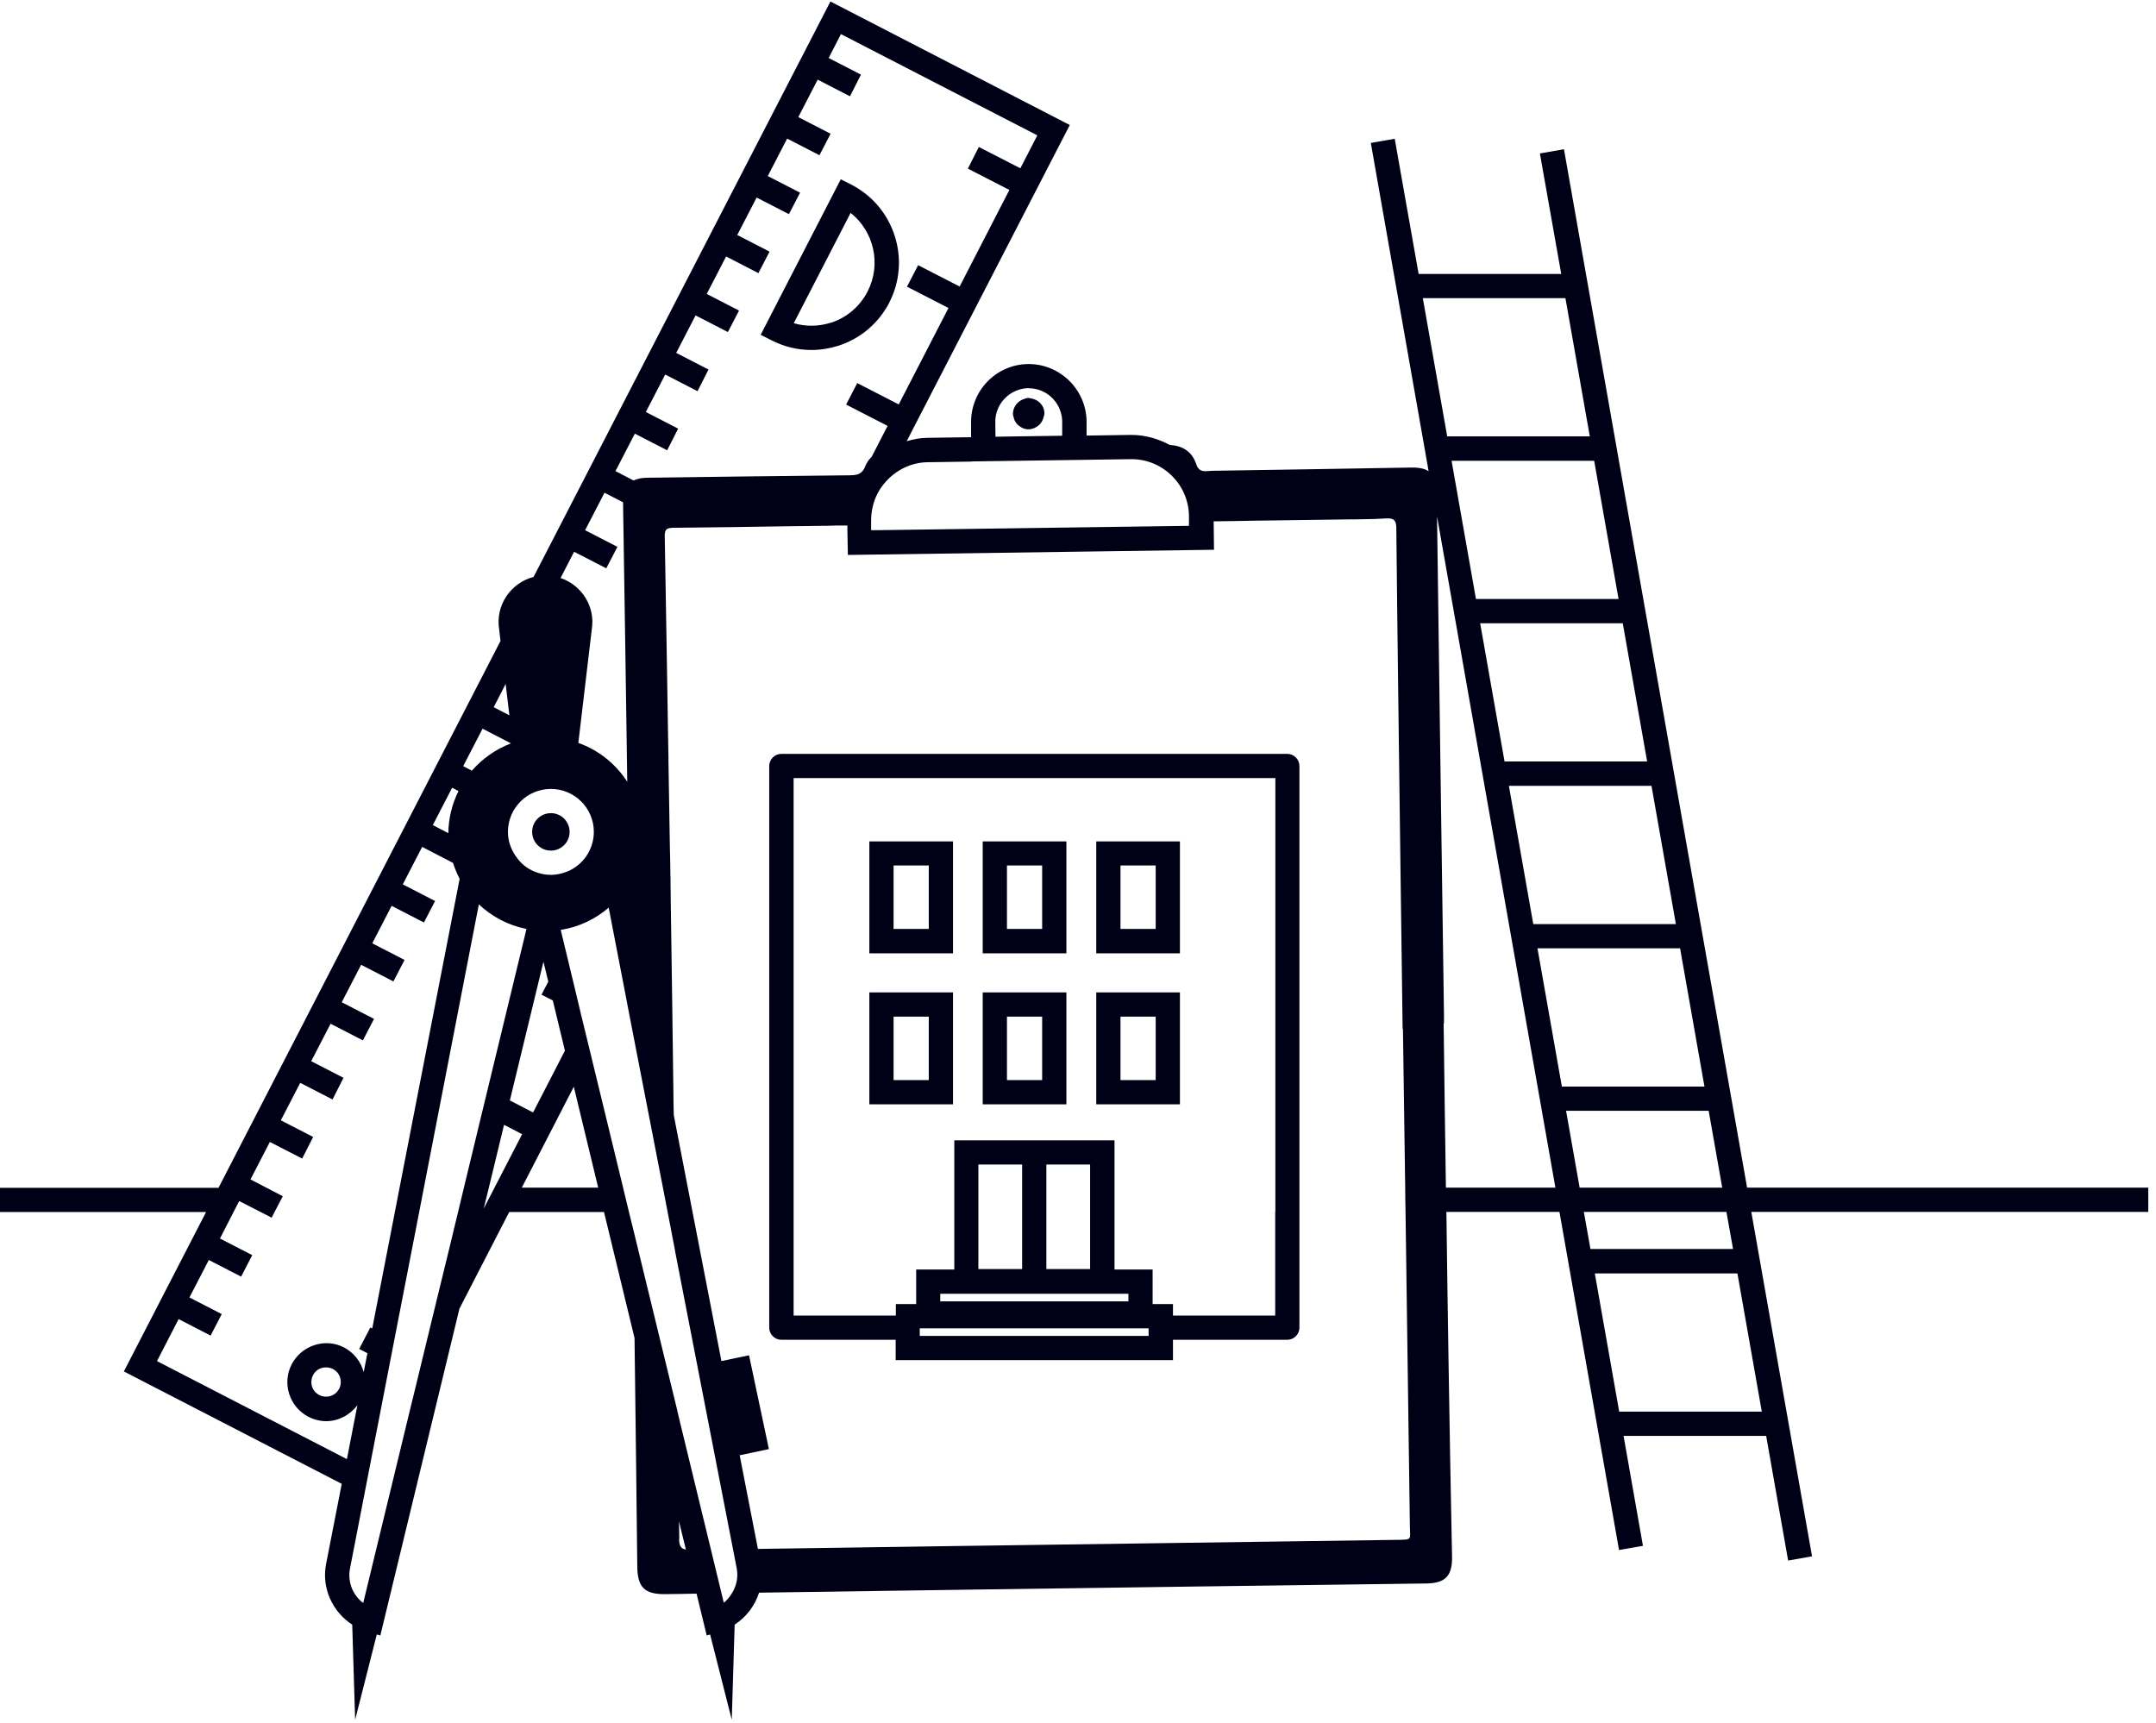
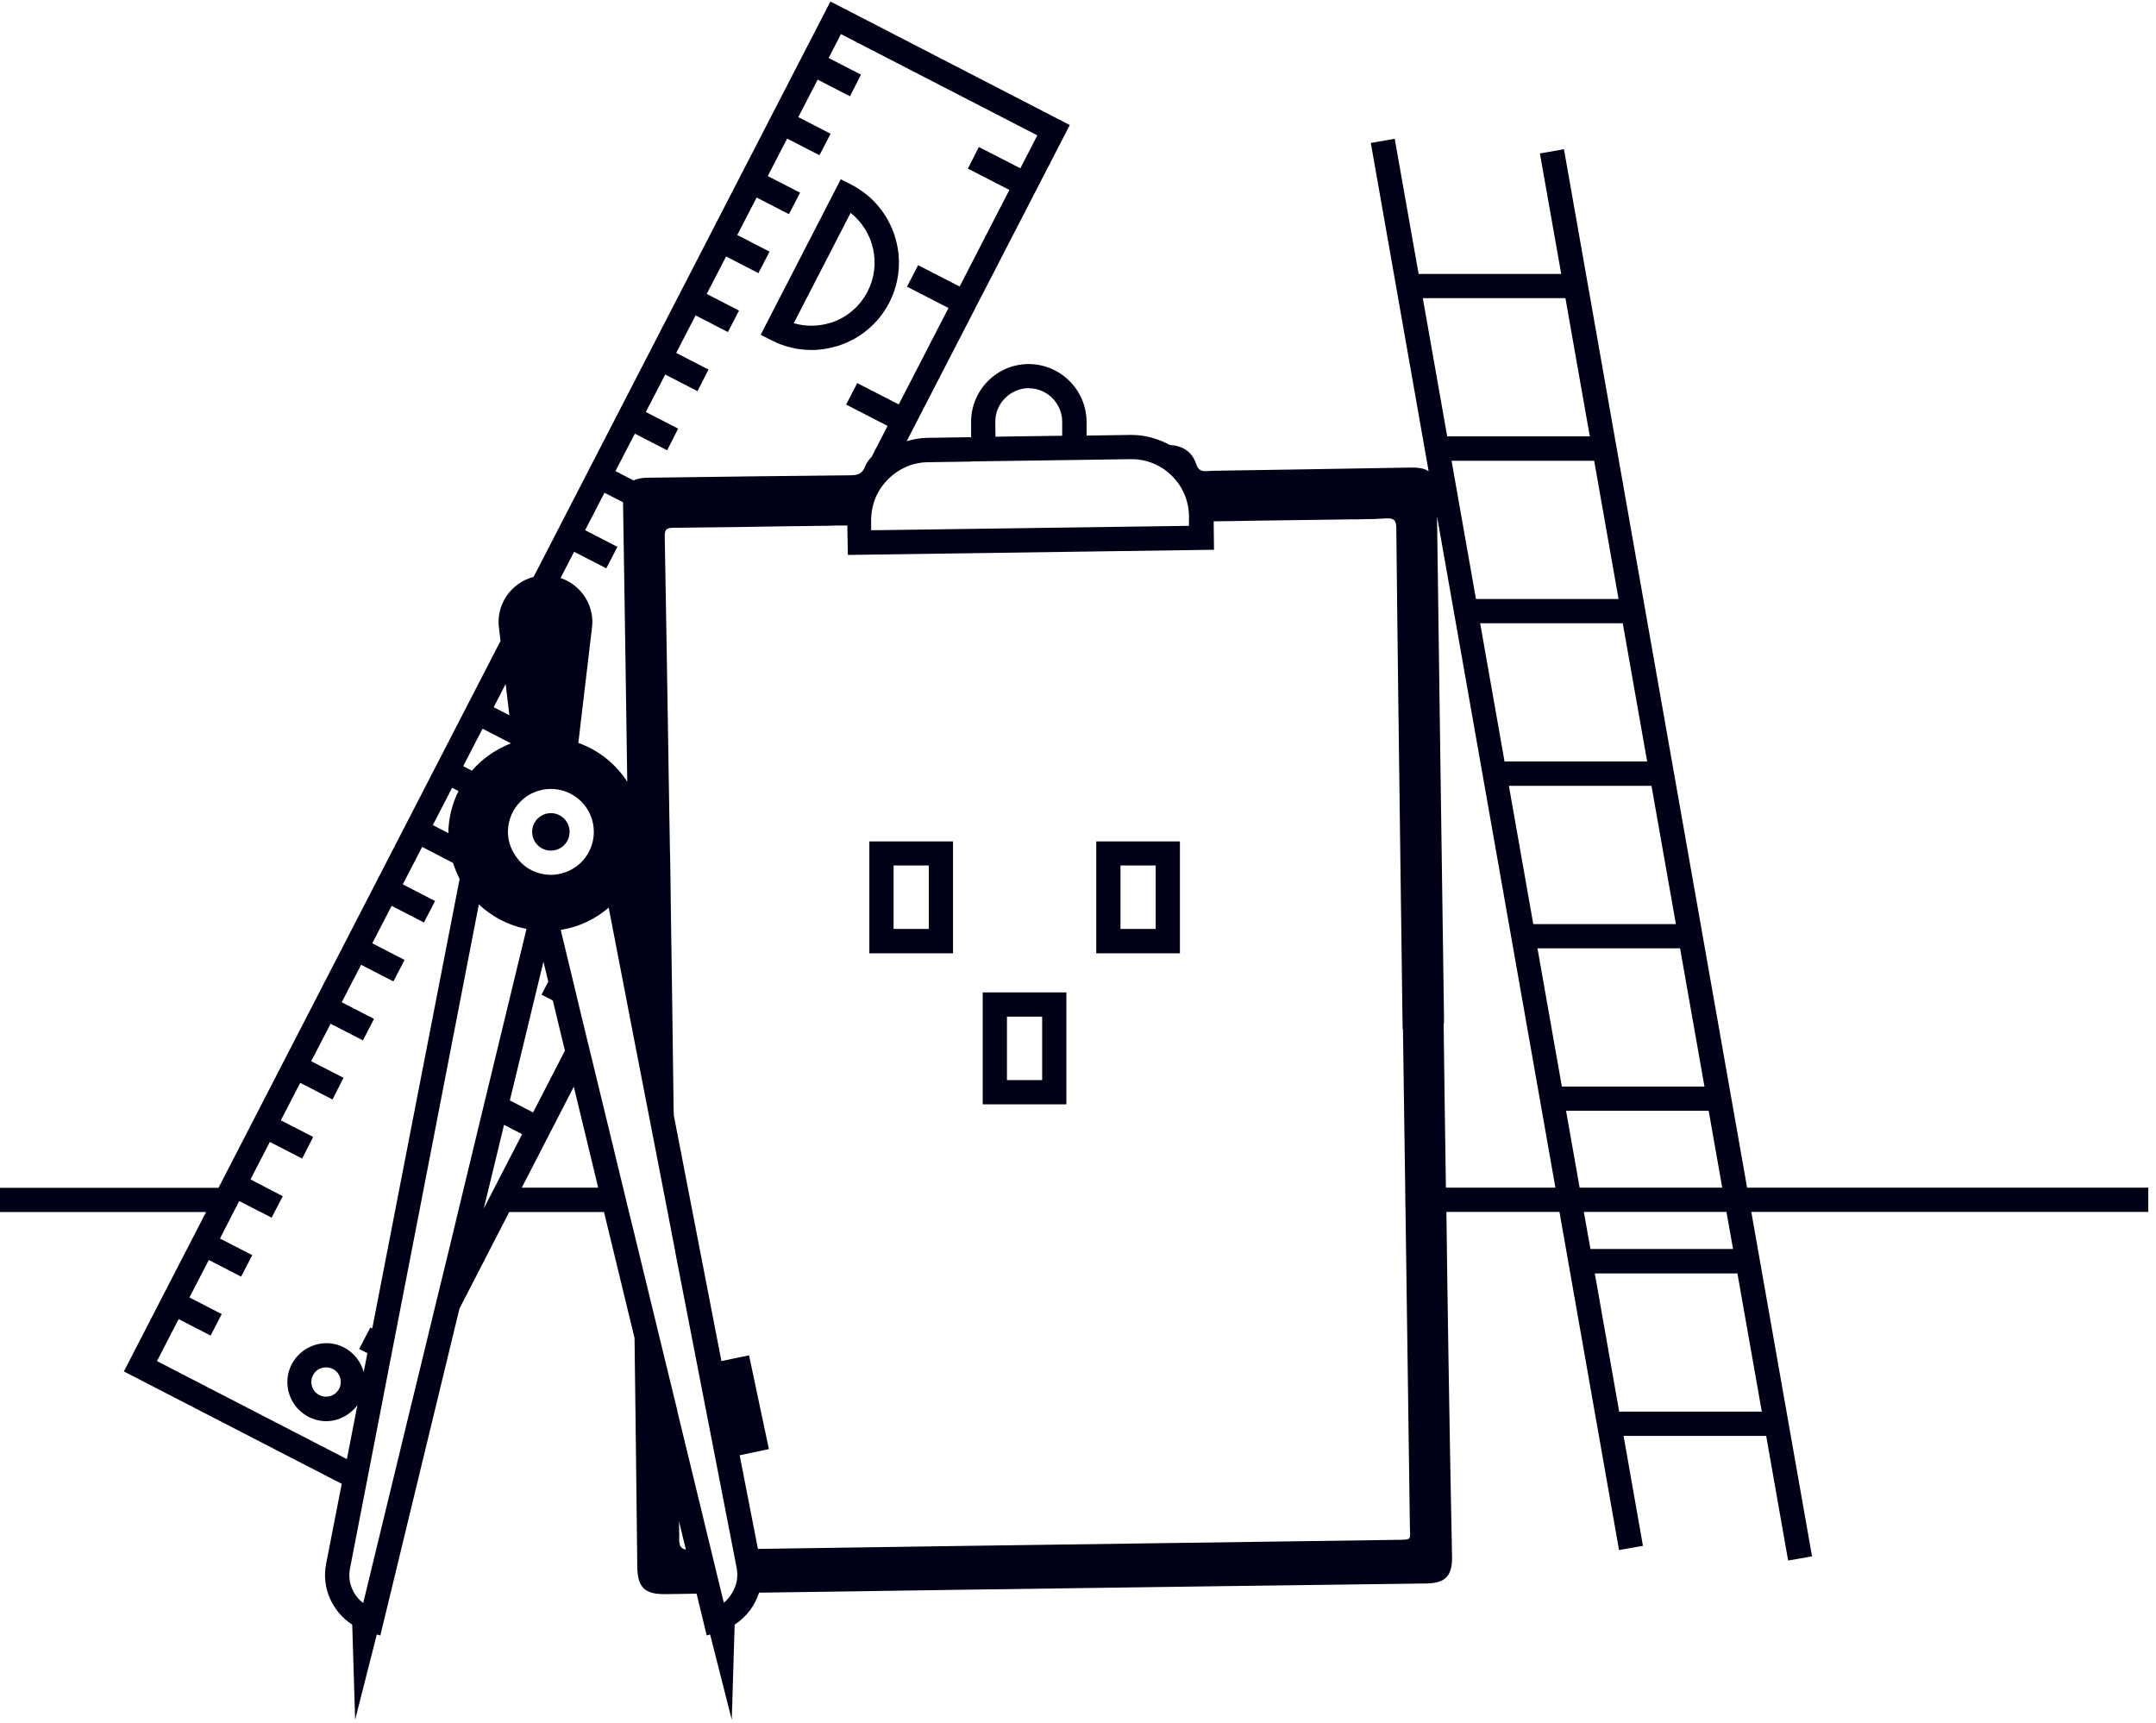
<svg xmlns="http://www.w3.org/2000/svg" width="209" height="167" viewBox="0 0 209 167" fill="none">
  <path d="M151.593 14.469L149.276 14.876L151.343 26.555H137.519L135.202 13.451L132.885 13.858L138.49 45.686C138.098 45.42 137.55 45.31 136.752 45.326C130.349 45.435 123.945 45.545 117.558 45.639C116.963 45.639 116.259 45.921 115.961 44.997C115.554 43.76 114.63 43.212 113.394 43.134C112.282 42.539 111.03 42.163 109.683 42.163H109.574L105.331 42.226V40.801C105.268 37.717 102.716 35.259 99.648 35.291C96.564 35.338 94.106 37.874 94.137 40.958V42.383L89.91 42.445C89.206 42.445 88.532 42.586 87.891 42.774L103.703 12.12L80.501 0.144L51.726 55.925C49.519 56.504 48 58.664 48.392 61.044L48.517 62.14L21.182 115.15H0V117.498H19.977L12.008 132.95L33.127 143.847L31.609 151.627C31.155 153.96 32.235 156.262 34.145 157.498L34.427 166.719L36.525 158.453L36.869 158.547L44.54 126.86L49.362 117.498H58.552L61.511 129.71C61.605 137.083 61.699 144.457 61.777 151.831C61.793 153.866 62.466 154.571 64.517 154.539C65.519 154.539 66.521 154.508 67.523 154.492L68.509 158.547L68.838 158.453L70.936 166.719L71.217 157.498C72.345 156.763 73.174 155.667 73.581 154.398C80.83 154.289 88.079 154.195 95.327 154.085C109.652 153.882 123.977 153.694 138.302 153.506C140.118 153.475 140.791 152.755 140.76 150.923C140.634 144.52 140.509 138.117 140.415 131.714C140.337 126.97 140.274 122.226 140.212 117.483H151.171L156.947 150.265L159.265 149.858L157.386 139.197H171.21L173.339 151.283L175.656 150.876L169.769 117.483H208.251V115.134H169.362L151.609 14.469H151.593ZM151.812 107.682H165.636L166.951 115.134H153.128L151.812 107.682ZM151.405 105.334L149.041 91.933H162.865L165.229 105.334H151.405ZM148.634 89.584L146.27 76.183H160.094L162.458 89.584H148.634ZM145.848 73.819L143.484 60.418H157.308L159.672 73.819H145.848ZM143.077 58.069L140.713 44.668H154.537L156.901 58.069H143.077ZM137.926 28.903H151.75L154.114 42.304H140.29L137.926 28.903ZM70.168 155.385L69.934 154.43L68.916 150.218L65.675 136.864V136.817L61.37 119.111L60.963 117.467L60.399 115.119L57.253 102.156L56.83 100.418L56.407 98.68L56.344 98.43L55.984 96.911L55.624 95.408L54.356 90.148C56.125 89.866 57.722 89.099 59.006 87.987L59.804 92.121L60.164 93.984L60.525 95.847L61.088 98.79L64.266 115.15L64.72 117.498L65.44 121.24V121.287L71.061 150.203L71.421 152.066C71.577 152.911 71.39 153.741 70.967 154.43C70.748 154.79 70.481 155.134 70.137 155.4L70.168 155.385ZM39.984 135.69L35.209 155.4C34.208 154.649 33.675 153.365 33.926 152.066L35.366 144.645L36.164 140.528L36.963 136.41L37.761 132.277L37.996 131.072L38.231 129.866L40.642 117.467L41.096 115.119L46.419 87.674C47.687 88.864 49.268 89.71 51.037 90.054L46.842 107.385L46.716 107.901L44.979 115.103L44.415 117.451L44.18 118.422L43.898 119.596L43.617 120.77L42.348 125.968L41.174 130.805L40 135.643L39.984 135.69ZM17.284 127.862L20.415 129.475L21.495 127.393L18.364 125.78L20.243 122.148L23.374 123.76L24.454 121.678L21.323 120.066L22.638 117.498L23.186 116.434L25.268 117.498L26.333 118.046L26.614 117.498L27.413 115.964L25.847 115.15L24.282 114.336L26.16 110.704L29.292 112.316L29.824 111.267L30.356 110.218L27.225 108.606L29.104 104.974L32.235 106.586L32.767 105.537L33.3 104.488L30.168 102.876L32.047 99.244L35.178 100.856L36.258 98.774L33.127 97.162L35.006 93.529L38.137 95.142L39.217 93.06L36.086 91.447L37.965 87.815L41.096 89.428L42.176 87.346L39.045 85.733L40.924 82.101L43.914 83.651C44.086 84.183 44.305 84.7 44.556 85.201L38.732 115.15L38.278 117.498L36.086 128.786L35.898 128.692L34.818 130.774L35.617 131.181L35.256 133.013C34.99 132.027 34.333 131.15 33.362 130.633C32.47 130.164 31.452 130.085 30.482 130.398C29.526 130.712 28.744 131.369 28.274 132.261C27.319 134.109 28.055 136.395 29.902 137.35C30.45 137.631 31.045 137.772 31.624 137.772C32.798 137.772 33.91 137.193 34.646 136.222L33.628 141.451L15.217 131.948L17.315 127.878L17.284 127.862ZM55.64 53.483L58.771 55.095L59.851 53.013L56.72 51.4L58.599 47.768L60.399 48.692C60.399 48.692 60.399 48.77 60.399 48.817C60.54 57.803 60.681 66.805 60.806 75.792C59.695 74.054 58.035 72.723 56.063 72.019L57.362 61.044C57.738 58.79 56.376 56.723 54.341 56.034L55.656 53.483H55.64ZM49.237 80.645C49.237 78.344 51.1 76.481 53.401 76.481C55.703 76.481 57.566 78.344 57.566 80.645C57.566 81.475 57.315 82.257 56.892 82.915C56.423 83.635 55.734 84.199 54.935 84.512C54.889 84.528 54.842 84.543 54.795 84.559C54.403 84.7 53.98 84.794 53.526 84.809C53.48 84.809 53.448 84.809 53.401 84.809C52.54 84.809 51.742 84.543 51.084 84.105C50.74 83.87 50.442 83.588 50.192 83.259C49.613 82.539 49.237 81.647 49.237 80.645ZM51.695 107.854L49.425 106.68L52.681 93.232L53.151 95.158L52.493 96.426L53.589 96.989L54.763 101.858L51.679 107.839L51.695 107.854ZM49.018 66.304L49.378 69.342L47.859 68.559L49.018 66.304ZM46.779 70.641L49.534 72.066C48.063 72.629 46.763 73.537 45.746 74.712L44.9 74.273L46.779 70.641ZM43.836 76.371L44.446 76.684C43.836 77.921 43.476 79.299 43.46 80.77L41.957 79.987L43.836 76.355V76.371ZM32.877 134.625C32.517 135.33 31.656 135.596 30.951 135.236C30.607 135.064 30.356 134.766 30.247 134.406C30.137 134.046 30.168 133.655 30.341 133.326C30.513 132.982 30.81 132.731 31.17 132.622C31.311 132.575 31.452 132.559 31.609 132.559C31.828 132.559 32.063 132.606 32.266 132.715C32.611 132.888 32.861 133.185 32.971 133.545C33.08 133.905 33.049 134.297 32.877 134.641V134.625ZM46.889 117.169L47.389 115.134L48.861 109.044L50.615 109.952L47.938 115.134L46.889 117.169ZM62.81 46.312C62.231 46.312 61.777 46.406 61.417 46.578L59.663 45.67L61.542 42.038L64.673 43.651L65.206 42.602L65.738 41.553L62.607 39.94L64.486 36.308L67.617 37.921L68.149 36.872L68.681 35.823L65.55 34.21L67.429 30.578L70.56 32.191L71.64 30.109L68.509 28.496L70.388 24.864L73.519 26.477L74.599 24.394L71.468 22.782L73.347 19.15L76.478 20.762L77.558 18.68L74.427 17.067L76.305 13.435L79.437 15.048L80.517 12.966L77.386 11.353L79.264 7.721L82.395 9.334L82.928 8.285L83.46 7.236L80.329 5.623L81.519 3.306L100.556 13.122L98.912 16.316L94.889 14.249L94.356 15.298L93.824 16.347L97.847 18.414L93.026 27.776L89.002 25.709L87.922 27.792L91.945 29.858L87.124 39.205L83.1 37.138L82.02 39.22L86.043 41.287L84.493 44.293C84.243 44.543 84.024 44.825 83.883 45.185C83.585 45.968 83.116 46.062 82.395 46.077C75.867 46.14 69.354 46.218 62.826 46.312H62.81ZM94.2 44.731L105.362 44.574L109.605 44.512H109.683C112.72 44.512 115.21 46.954 115.257 50.007V50.837V50.978H115.147L84.822 51.4H84.446V50.868V50.445C84.446 50.007 84.493 49.584 84.587 49.177C84.791 48.222 85.245 47.377 85.887 46.672C86.889 45.561 88.329 44.825 89.942 44.809L94.184 44.747L94.2 44.731ZM99.726 37.639C100.18 37.639 100.619 37.733 101.01 37.905C101.871 38.281 102.529 39.017 102.81 39.909C102.904 40.206 102.967 40.504 102.967 40.817V42.242H102.983L100.853 42.273L98.615 42.304L96.501 42.336L96.486 41.209V40.911C96.47 39.659 97.174 38.578 98.208 38.015C98.646 37.78 99.147 37.639 99.679 37.623H99.726V37.639ZM50.583 115.134L55.624 105.349L57.988 115.134H50.583ZM65.847 149.185C65.847 148.59 65.832 148.011 65.816 147.416V147.463L66.489 150.218C66.004 150.14 65.847 149.858 65.832 149.201L65.847 149.185ZM73.472 150.156L71.703 141.076L74.536 140.481L72.611 131.385L69.934 131.948L67.131 117.483L66.677 115.134L65.315 108.105V108.058C65.299 107.479 65.284 106.899 65.284 106.32C65.206 99.933 65.112 93.545 65.018 87.173C65.018 86.751 65.018 86.344 65.002 85.921C65.002 85.514 65.002 85.091 64.986 84.684C64.986 83.854 64.955 83.025 64.939 82.195C64.892 79.392 64.846 76.59 64.799 73.803C64.799 73.412 64.799 73.036 64.783 72.645C64.673 65.757 64.564 58.868 64.439 51.964C64.439 51.353 64.595 51.181 65.221 51.165C69.088 51.134 72.939 51.072 76.806 51.009C77.636 51.009 78.466 50.993 79.311 50.978C79.891 50.978 80.486 50.978 81.065 50.946C81.221 50.946 81.394 50.946 81.55 50.946C81.754 50.946 81.942 50.946 82.145 50.946V51.416L82.192 53.796H82.255L117.683 53.295L117.652 50.539C118.967 50.523 120.282 50.508 121.597 50.477C124.681 50.43 127.75 50.398 130.834 50.351C131.241 50.351 131.648 50.351 132.055 50.336C132.822 50.336 133.589 50.304 134.356 50.257C135.092 50.21 135.358 50.414 135.358 51.212C135.468 62.312 135.625 73.428 135.765 84.528C135.828 89.6 135.906 94.672 135.969 99.745C135.969 99.745 135.985 99.745 136 99.745C136.079 104.88 136.141 109.999 136.219 115.134C136.219 115.917 136.235 116.7 136.251 117.483C136.392 127.659 136.533 137.835 136.673 148.011C136.689 149.279 136.955 149.263 135.358 149.279C127.531 149.389 119.687 149.498 111.859 149.608C99.069 149.78 86.278 149.968 73.503 150.156H73.472ZM140.165 115.134C140.086 109.827 140.008 104.535 139.945 99.228C139.945 99.228 139.961 99.228 139.977 99.228C139.977 98.946 139.977 98.665 139.977 98.398C139.742 82.289 139.523 66.163 139.304 50.054L150.779 115.134H140.196H140.165ZM170.787 136.849H156.963L154.599 123.447H168.423L170.787 136.849ZM168 121.083H154.176L153.535 117.483H167.358L168 121.083Z" fill="#000017" />
  <path d="M86.2 29.341C88.345 25.193 86.701 20.058 82.552 17.913L81.503 17.381L73.738 32.457L74.787 32.989C76.008 33.615 77.323 33.929 78.669 33.929C79.531 33.929 80.407 33.788 81.253 33.522C83.413 32.833 85.166 31.345 86.215 29.326L86.2 29.341ZM80.532 31.283C79.358 31.659 78.106 31.674 76.947 31.33L82.458 20.637C84.713 22.422 85.464 25.616 84.102 28.261C83.35 29.717 82.082 30.797 80.517 31.298L80.532 31.283Z" fill="#000017" />
-   <path d="M98.239 40.363C98.302 40.739 98.489 41.052 98.771 41.271C99.037 41.49 99.366 41.631 99.726 41.615C100.086 41.615 100.399 41.459 100.666 41.255C100.932 41.036 101.104 40.739 101.182 40.379C101.198 40.285 101.245 40.191 101.245 40.081C101.245 39.298 100.634 38.703 99.883 38.61C99.82 38.61 99.757 38.578 99.695 38.578C99.554 38.578 99.413 38.625 99.288 38.672C98.662 38.86 98.192 39.439 98.192 40.128C98.192 40.222 98.223 40.285 98.239 40.379V40.363Z" fill="#000017" />
-   <path d="M124.791 73.083H75.742C75.1 73.083 74.568 73.615 74.568 74.257V128.708C74.568 129.35 75.1 129.882 75.742 129.882H86.826V131.854H113.707V129.882H124.791C125.433 129.882 125.965 129.35 125.965 128.708V74.257C125.965 73.615 125.433 73.083 124.791 73.083ZM94.842 117.483V112.895H99.084V123.025H94.842V117.483ZM105.675 115.134V123.025H101.433V112.895H105.675V115.134ZM109.386 125.42V126.156H91.147V125.42H109.386ZM111.343 128.77V129.506H89.159V128.77H111.343ZM123.617 117.483V127.533H113.707V126.422H111.734V123.072H108.039V110.547H92.509V123.072H88.814V126.422H86.842V127.533H76.932V75.432H123.632V117.483H123.617Z" fill="#000017" />
-   <path d="M84.274 107.056H92.384V96.207H84.274V107.056ZM86.623 98.555H90.035V104.708H86.623V98.555Z" fill="#000017" />
  <path d="M95.264 107.056H103.374V96.207H95.264V107.056ZM97.613 98.555H101.026V104.708H97.613V98.555Z" fill="#000017" />
-   <path d="M106.27 107.056H114.38V96.207H106.27V107.056ZM108.619 98.555H112.032V104.708H108.619V98.555Z" fill="#000017" />
  <path d="M84.274 92.418H92.384V81.569H84.274V92.418ZM86.623 83.901H90.035V90.054H86.623V83.901Z" fill="#000017" />
-   <path d="M95.264 92.418H103.374V81.569H95.264V92.418ZM97.613 83.901H101.026V90.054H97.613V83.901Z" fill="#000017" />
  <path d="M106.27 92.418H114.38V81.569H106.27V92.418ZM108.619 83.901H112.032V90.054H108.619V83.901Z" fill="#000017" />
  <path d="M53.401 82.461C54.404 82.461 55.217 81.648 55.217 80.645C55.217 79.642 54.404 78.829 53.401 78.829C52.398 78.829 51.585 79.642 51.585 80.645C51.585 81.648 52.398 82.461 53.401 82.461Z" fill="#000017" />
</svg>